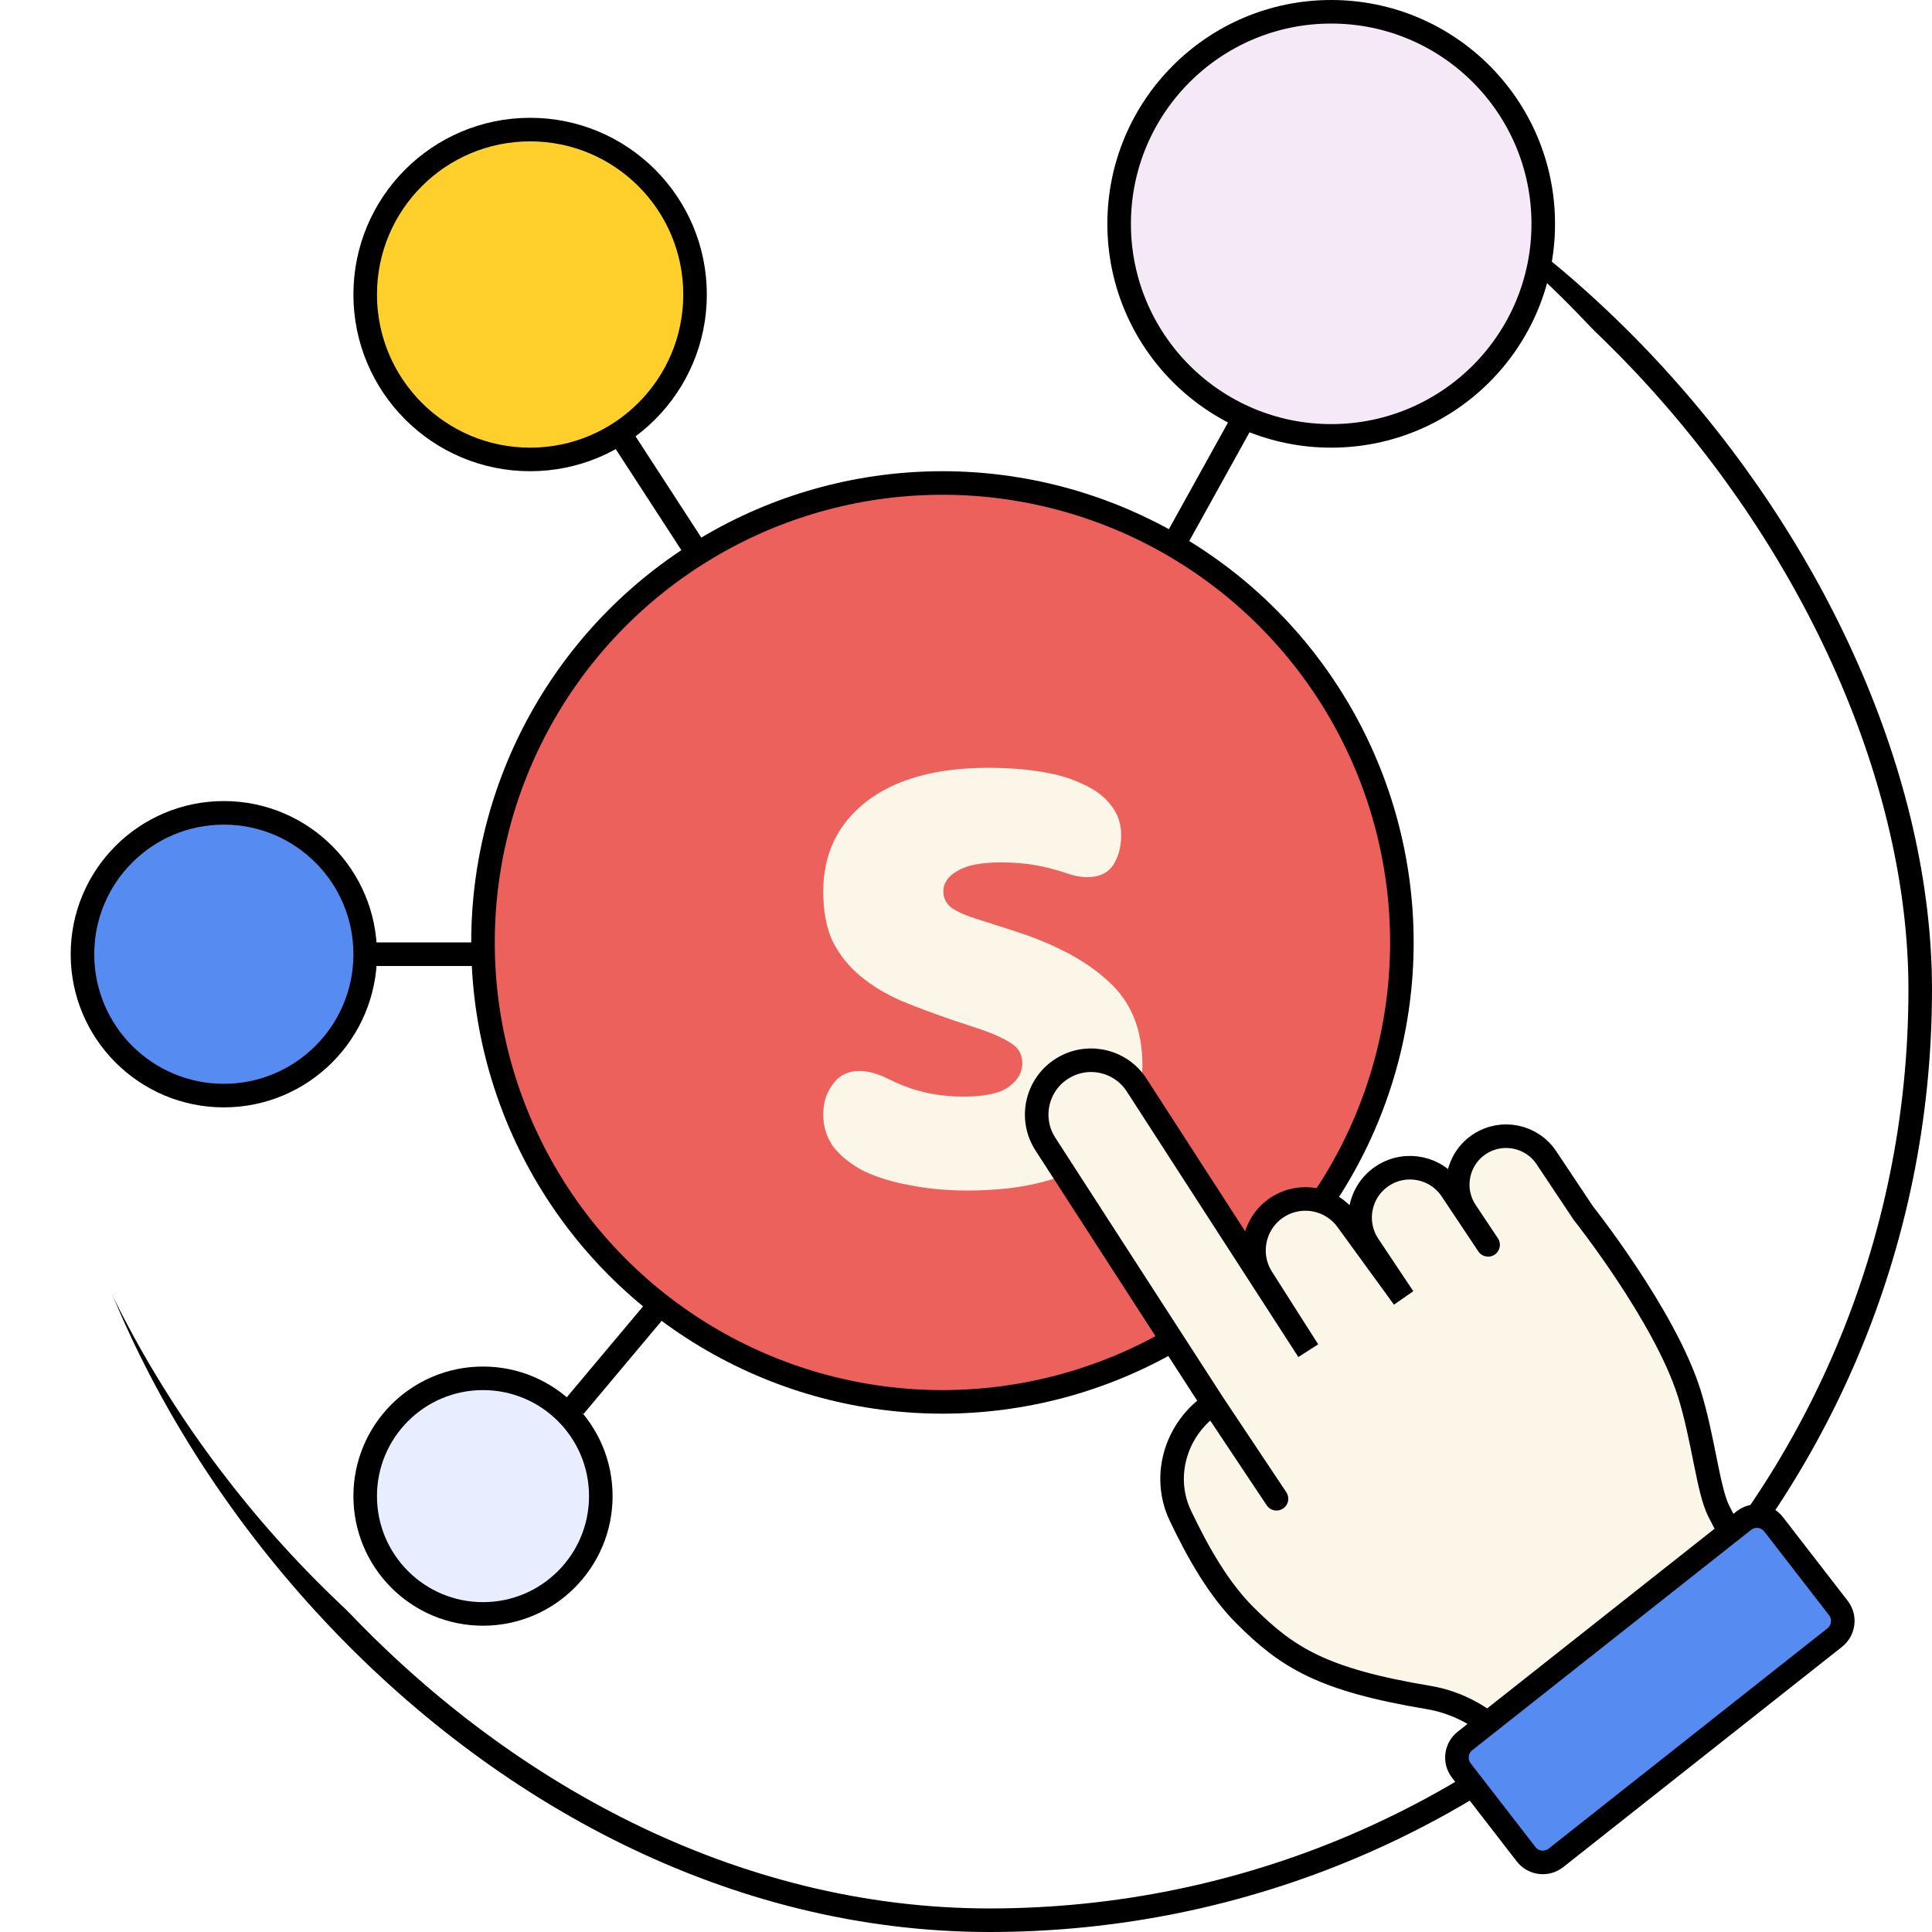
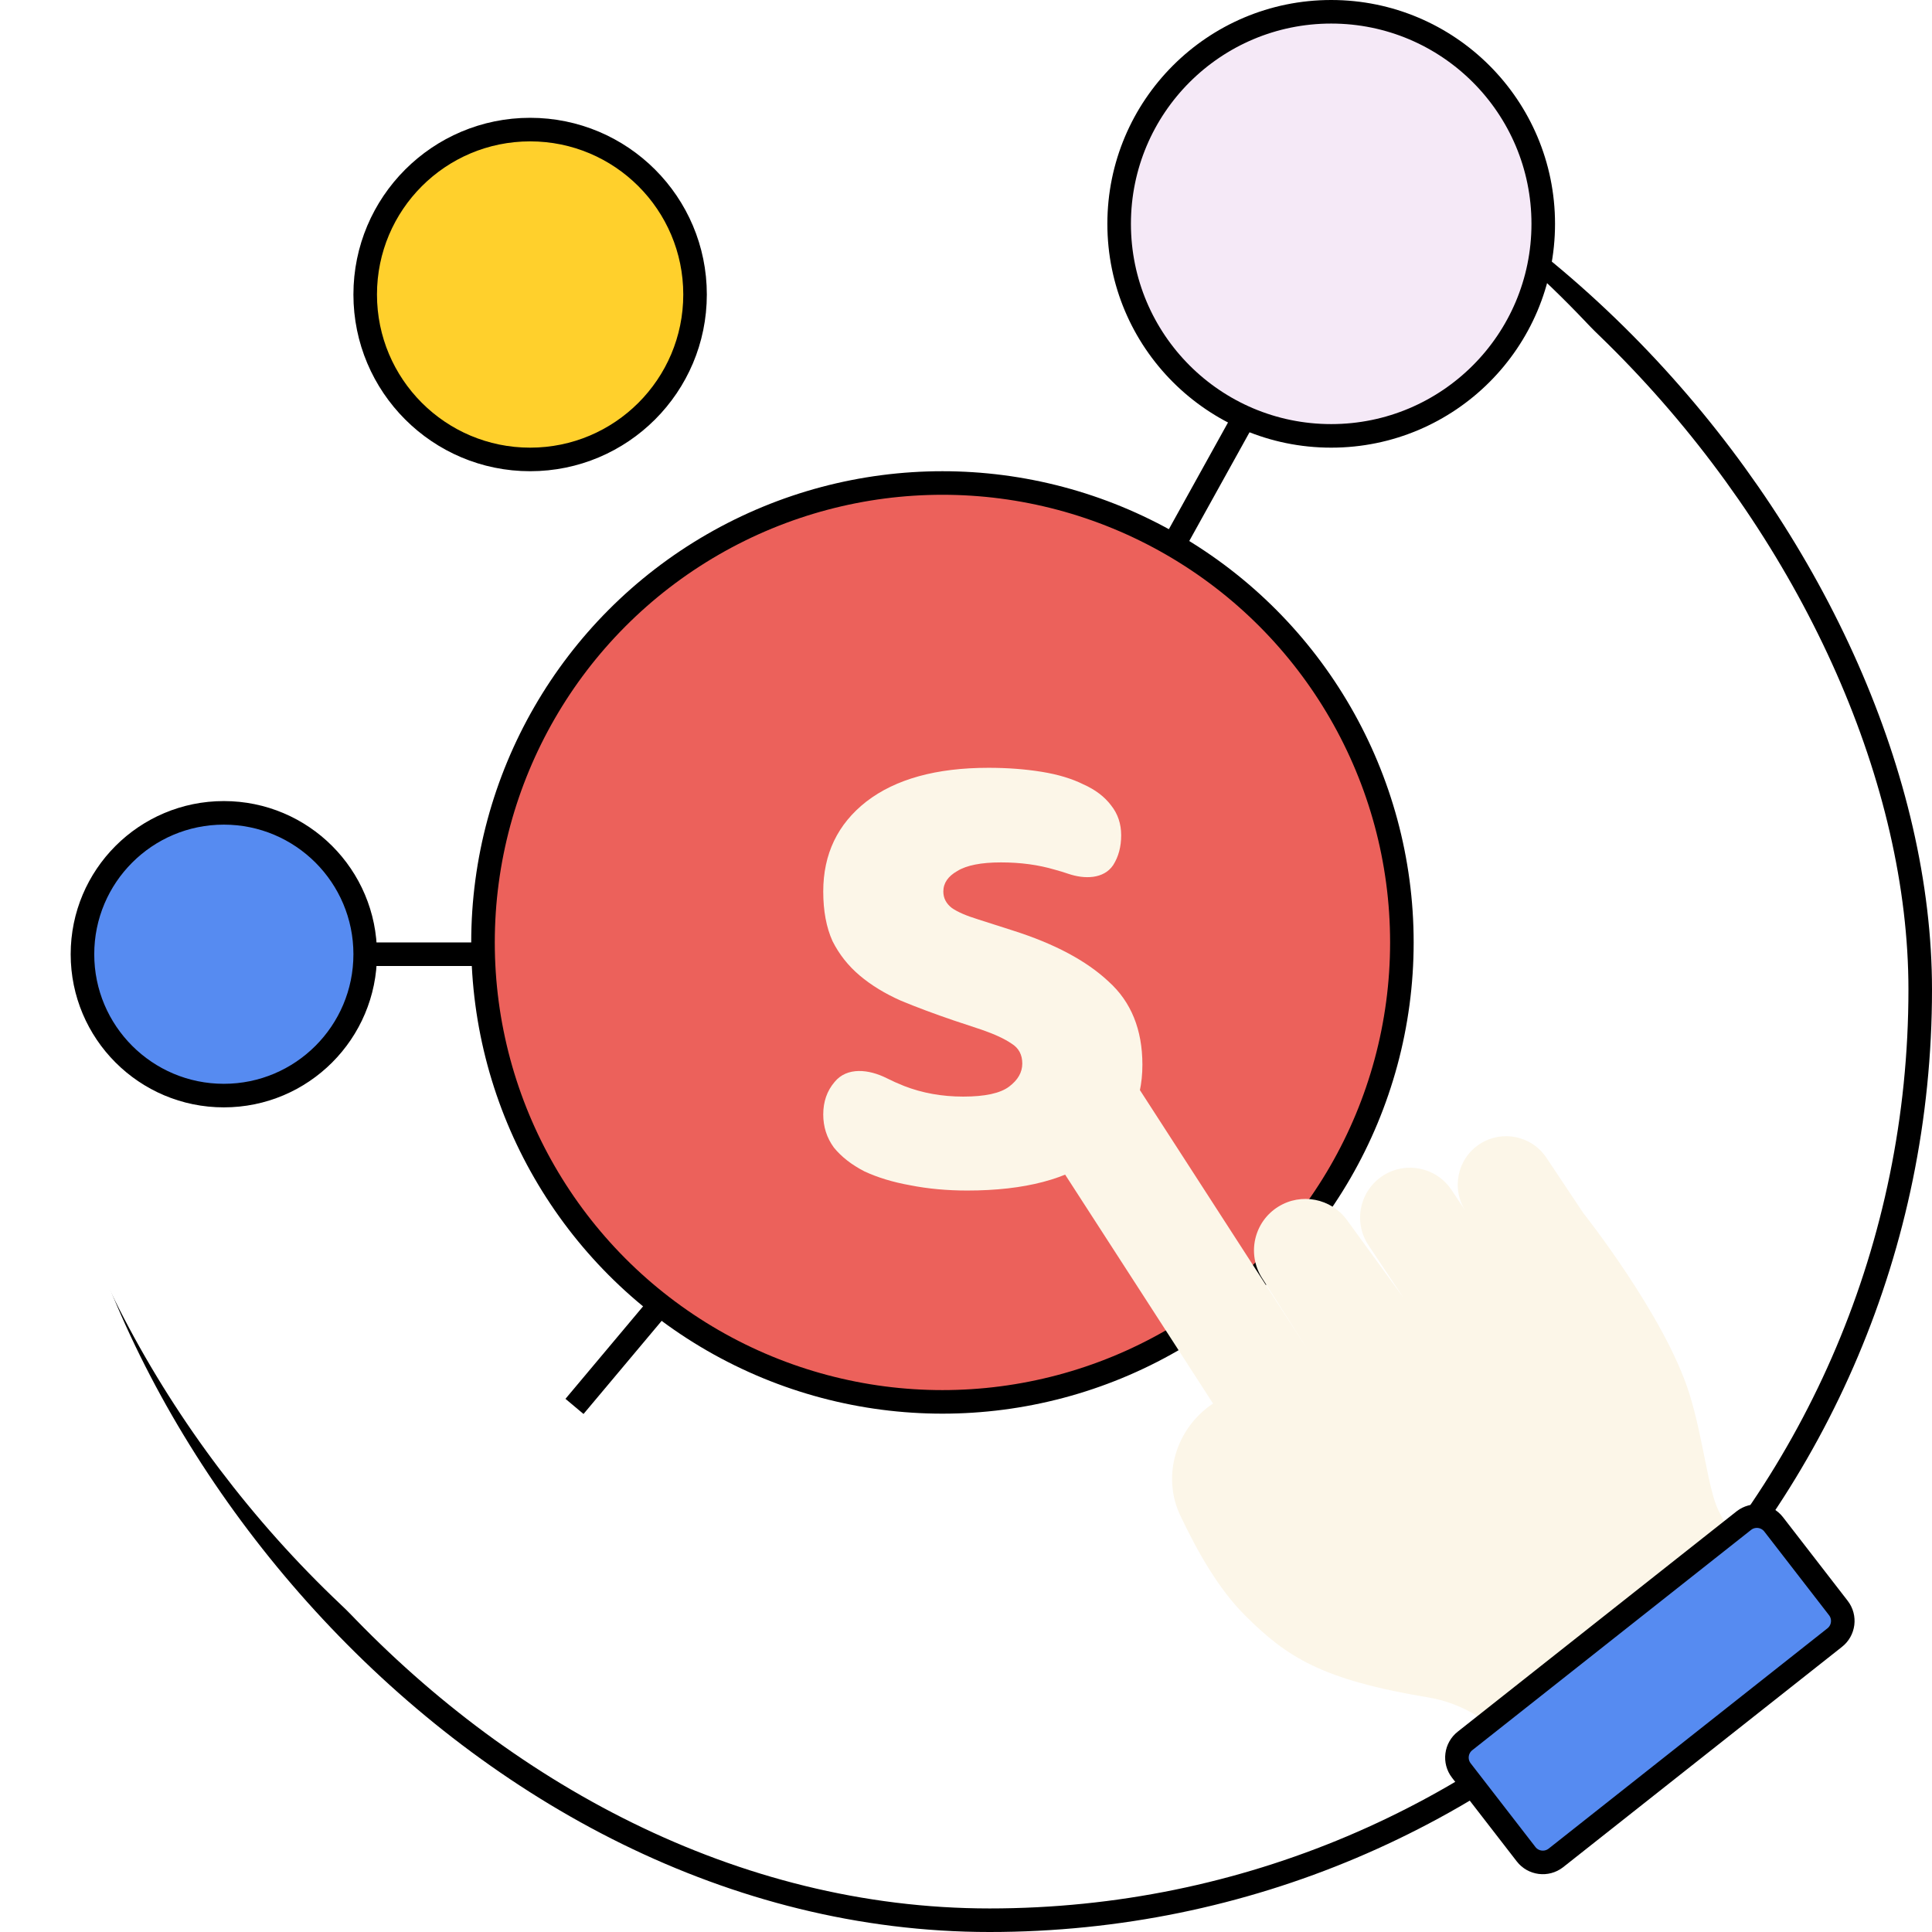
<svg xmlns="http://www.w3.org/2000/svg" width="82" height="82" viewBox="0 0 82 82" fill="none">
  <g filter="url(#filter0_d_2235_16680)">
    <rect width="80" height="80" rx="40" fill="white" />
    <rect x="0.5" y="0.5" width="79" height="79" rx="39.5" stroke="black" />
  </g>
  <rect x="1" y="1" width="78" height="78" rx="39" fill="white" />
  <rect x="13" y="40" width="10" height="1" fill="black" />
  <rect x="24" y="59.371" width="8.317" height="1" transform="rotate(-50 24 59.371)" fill="black" />
-   <rect x="26.466" y="17.736" width="7.153" height="1" transform="rotate(57 26.466 17.736)" fill="black" />
  <rect x="49.427" y="22.791" width="7.182" height="1" transform="rotate(-61 49.427 22.791)" fill="black" />
  <circle cx="9.5" cy="40.5" r="6" fill="#568BF1" stroke="black" />
-   <circle cx="20.5" cy="63.5" r="5" fill="#E8EEFF" stroke="black" />
  <circle cx="22.5" cy="12.5" r="7" fill="#FFD02C" stroke="black" />
  <circle cx="56.5" cy="9.5" r="9" fill="#F5E9F7" stroke="black" />
  <circle cx="40" cy="40" r="19.5" fill="#EC615B" stroke="black" />
  <g filter="url(#filter1_d_2235_16680)">
    <path d="M38.489 41.314C37.663 41.033 36.912 40.753 36.236 40.472C35.56 40.172 34.978 39.817 34.49 39.405C34.002 38.993 33.617 38.506 33.335 37.945C33.073 37.365 32.941 36.663 32.941 35.839C32.941 34.248 33.551 32.975 34.772 32.02C36.011 31.066 37.738 30.588 39.953 30.588C40.761 30.588 41.512 30.645 42.206 30.757C42.901 30.869 43.492 31.047 43.98 31.29C44.487 31.515 44.882 31.814 45.163 32.189C45.445 32.544 45.586 32.966 45.586 33.452C45.586 33.939 45.473 34.36 45.248 34.716C44.847 35.315 44.026 35.32 43.344 35.087C43.165 35.025 42.973 34.967 42.77 34.912C42.075 34.706 41.315 34.603 40.488 34.603C39.644 34.603 39.024 34.725 38.63 34.969C38.236 35.193 38.038 35.483 38.038 35.839C38.038 36.12 38.16 36.354 38.404 36.541C38.648 36.709 39.015 36.868 39.503 37.018L40.995 37.496C42.76 38.057 44.112 38.778 45.05 39.658C46.008 40.519 46.487 41.698 46.487 43.195C46.487 44.786 45.858 46.078 44.6 47.07C43.342 48.044 41.493 48.53 39.052 48.53C38.188 48.53 37.381 48.455 36.63 48.306C35.898 48.175 35.25 47.978 34.687 47.716C34.143 47.435 33.711 47.098 33.392 46.705C33.091 46.293 32.941 45.825 32.941 45.301C32.941 44.758 33.101 44.3 33.42 43.925C33.949 43.273 34.883 43.383 35.633 43.761C35.867 43.879 36.115 43.99 36.377 44.094C37.147 44.393 37.982 44.543 38.883 44.543C39.803 44.543 40.451 44.403 40.826 44.122C41.202 43.841 41.389 43.514 41.389 43.139C41.389 42.765 41.239 42.484 40.939 42.297C40.639 42.091 40.216 41.895 39.672 41.707L38.489 41.314Z" fill="#FCF6E8" />
  </g>
  <path d="M72.942 64.121C73.79 65.818 75.284 68.102 75.284 68.102C75.284 68.102 72.487 70.749 70.413 72.045C68.34 73.341 64.665 74.739 64.665 74.739C64.665 74.739 63.318 72.494 60.624 72.045C56.107 71.292 54.628 70.347 52.832 68.551C51.729 67.448 50.853 65.916 50.098 64.329C49.291 62.634 49.923 60.611 51.485 59.57L44.369 48.557C43.646 47.437 44.021 45.938 45.187 45.291C46.249 44.7 47.587 45.035 48.245 46.056L55.526 57.325L53.565 54.243C52.913 53.219 53.221 51.862 54.249 51.219C55.221 50.611 56.498 50.859 57.172 51.786L59.568 55.08L58.083 52.853C57.421 51.859 57.71 50.516 58.722 49.883C59.693 49.276 60.971 49.551 61.606 50.504L62.215 51.417C61.582 50.467 61.846 49.181 62.803 48.557C63.747 47.942 65.01 48.201 65.635 49.139L67.201 51.487C67.201 51.487 70.648 55.824 71.692 59.121C72.284 60.99 72.493 63.223 72.942 64.121Z" fill="#FCF6E8" />
-   <path d="M63.16 52.835L62.215 51.417M62.215 51.417L61.606 50.504C60.971 49.551 59.693 49.276 58.722 49.883C57.71 50.516 57.421 51.859 58.083 52.853L59.568 55.08L57.172 51.786C56.498 50.859 55.221 50.611 54.249 51.219C53.221 51.862 52.913 53.219 53.565 54.243L55.526 57.325L48.245 46.056C47.587 45.035 46.249 44.7 45.187 45.291C44.021 45.938 43.646 47.437 44.369 48.557L51.485 59.57M62.215 51.417C61.582 50.467 61.846 49.181 62.803 48.557C63.747 47.942 65.01 48.201 65.635 49.139L67.201 51.487C67.201 51.487 70.648 55.824 71.692 59.121C72.284 60.99 72.493 63.223 72.942 64.121C73.79 65.818 75.284 68.102 75.284 68.102C75.284 68.102 72.487 70.749 70.413 72.045C68.34 73.341 64.665 74.739 64.665 74.739C64.665 74.739 63.318 72.494 60.624 72.045C56.107 71.292 54.628 70.347 52.832 68.551C51.729 67.448 50.853 65.916 50.098 64.329C49.291 62.634 49.923 60.611 51.485 59.57M51.485 59.57L54.179 63.612" stroke="black" stroke-linecap="round" />
  <path d="M66.032 78.859C65.639 79.162 65.075 79.09 64.772 78.698L62.024 75.146C61.721 74.754 61.793 74.19 62.185 73.886L74.018 64.536C74.41 64.233 74.974 64.305 75.278 64.697L78.026 68.249C78.329 68.641 78.257 69.205 77.865 69.509L66.032 78.859Z" fill="#568BF1" stroke="black" />
  <defs>
    <filter id="filter0_d_2235_16680" x="0" y="0" width="82" height="82" filterUnits="userSpaceOnUse" color-interpolation-filters="sRGB">
      <feFlood flood-opacity="0" result="BackgroundImageFix" />
      <feColorMatrix in="SourceAlpha" type="matrix" values="0 0 0 0 0 0 0 0 0 0 0 0 0 0 0 0 0 0 127 0" result="hardAlpha" />
      <feOffset dx="2" dy="2" />
      <feColorMatrix type="matrix" values="0 0 0 0 0 0 0 0 0 0 0 0 0 0 0 0 0 0 1 0" />
      <feBlend mode="normal" in2="BackgroundImageFix" result="effect1_dropShadow_2235_16680" />
      <feBlend mode="normal" in="SourceGraphic" in2="effect1_dropShadow_2235_16680" result="shape" />
    </filter>
    <filter id="filter1_d_2235_16680" x="32.941" y="30.588" width="15.546" height="19.942" filterUnits="userSpaceOnUse" color-interpolation-filters="sRGB">
      <feFlood flood-opacity="0" result="BackgroundImageFix" />
      <feColorMatrix in="SourceAlpha" type="matrix" values="0 0 0 0 0 0 0 0 0 0 0 0 0 0 0 0 0 0 127 0" result="hardAlpha" />
      <feOffset dx="2" dy="2" />
      <feColorMatrix type="matrix" values="0 0 0 0 0 0 0 0 0 0 0 0 0 0 0 0 0 0 1 0" />
      <feBlend mode="normal" in2="BackgroundImageFix" result="effect1_dropShadow_2235_16680" />
      <feBlend mode="normal" in="SourceGraphic" in2="effect1_dropShadow_2235_16680" result="shape" />
    </filter>
  </defs>
</svg>